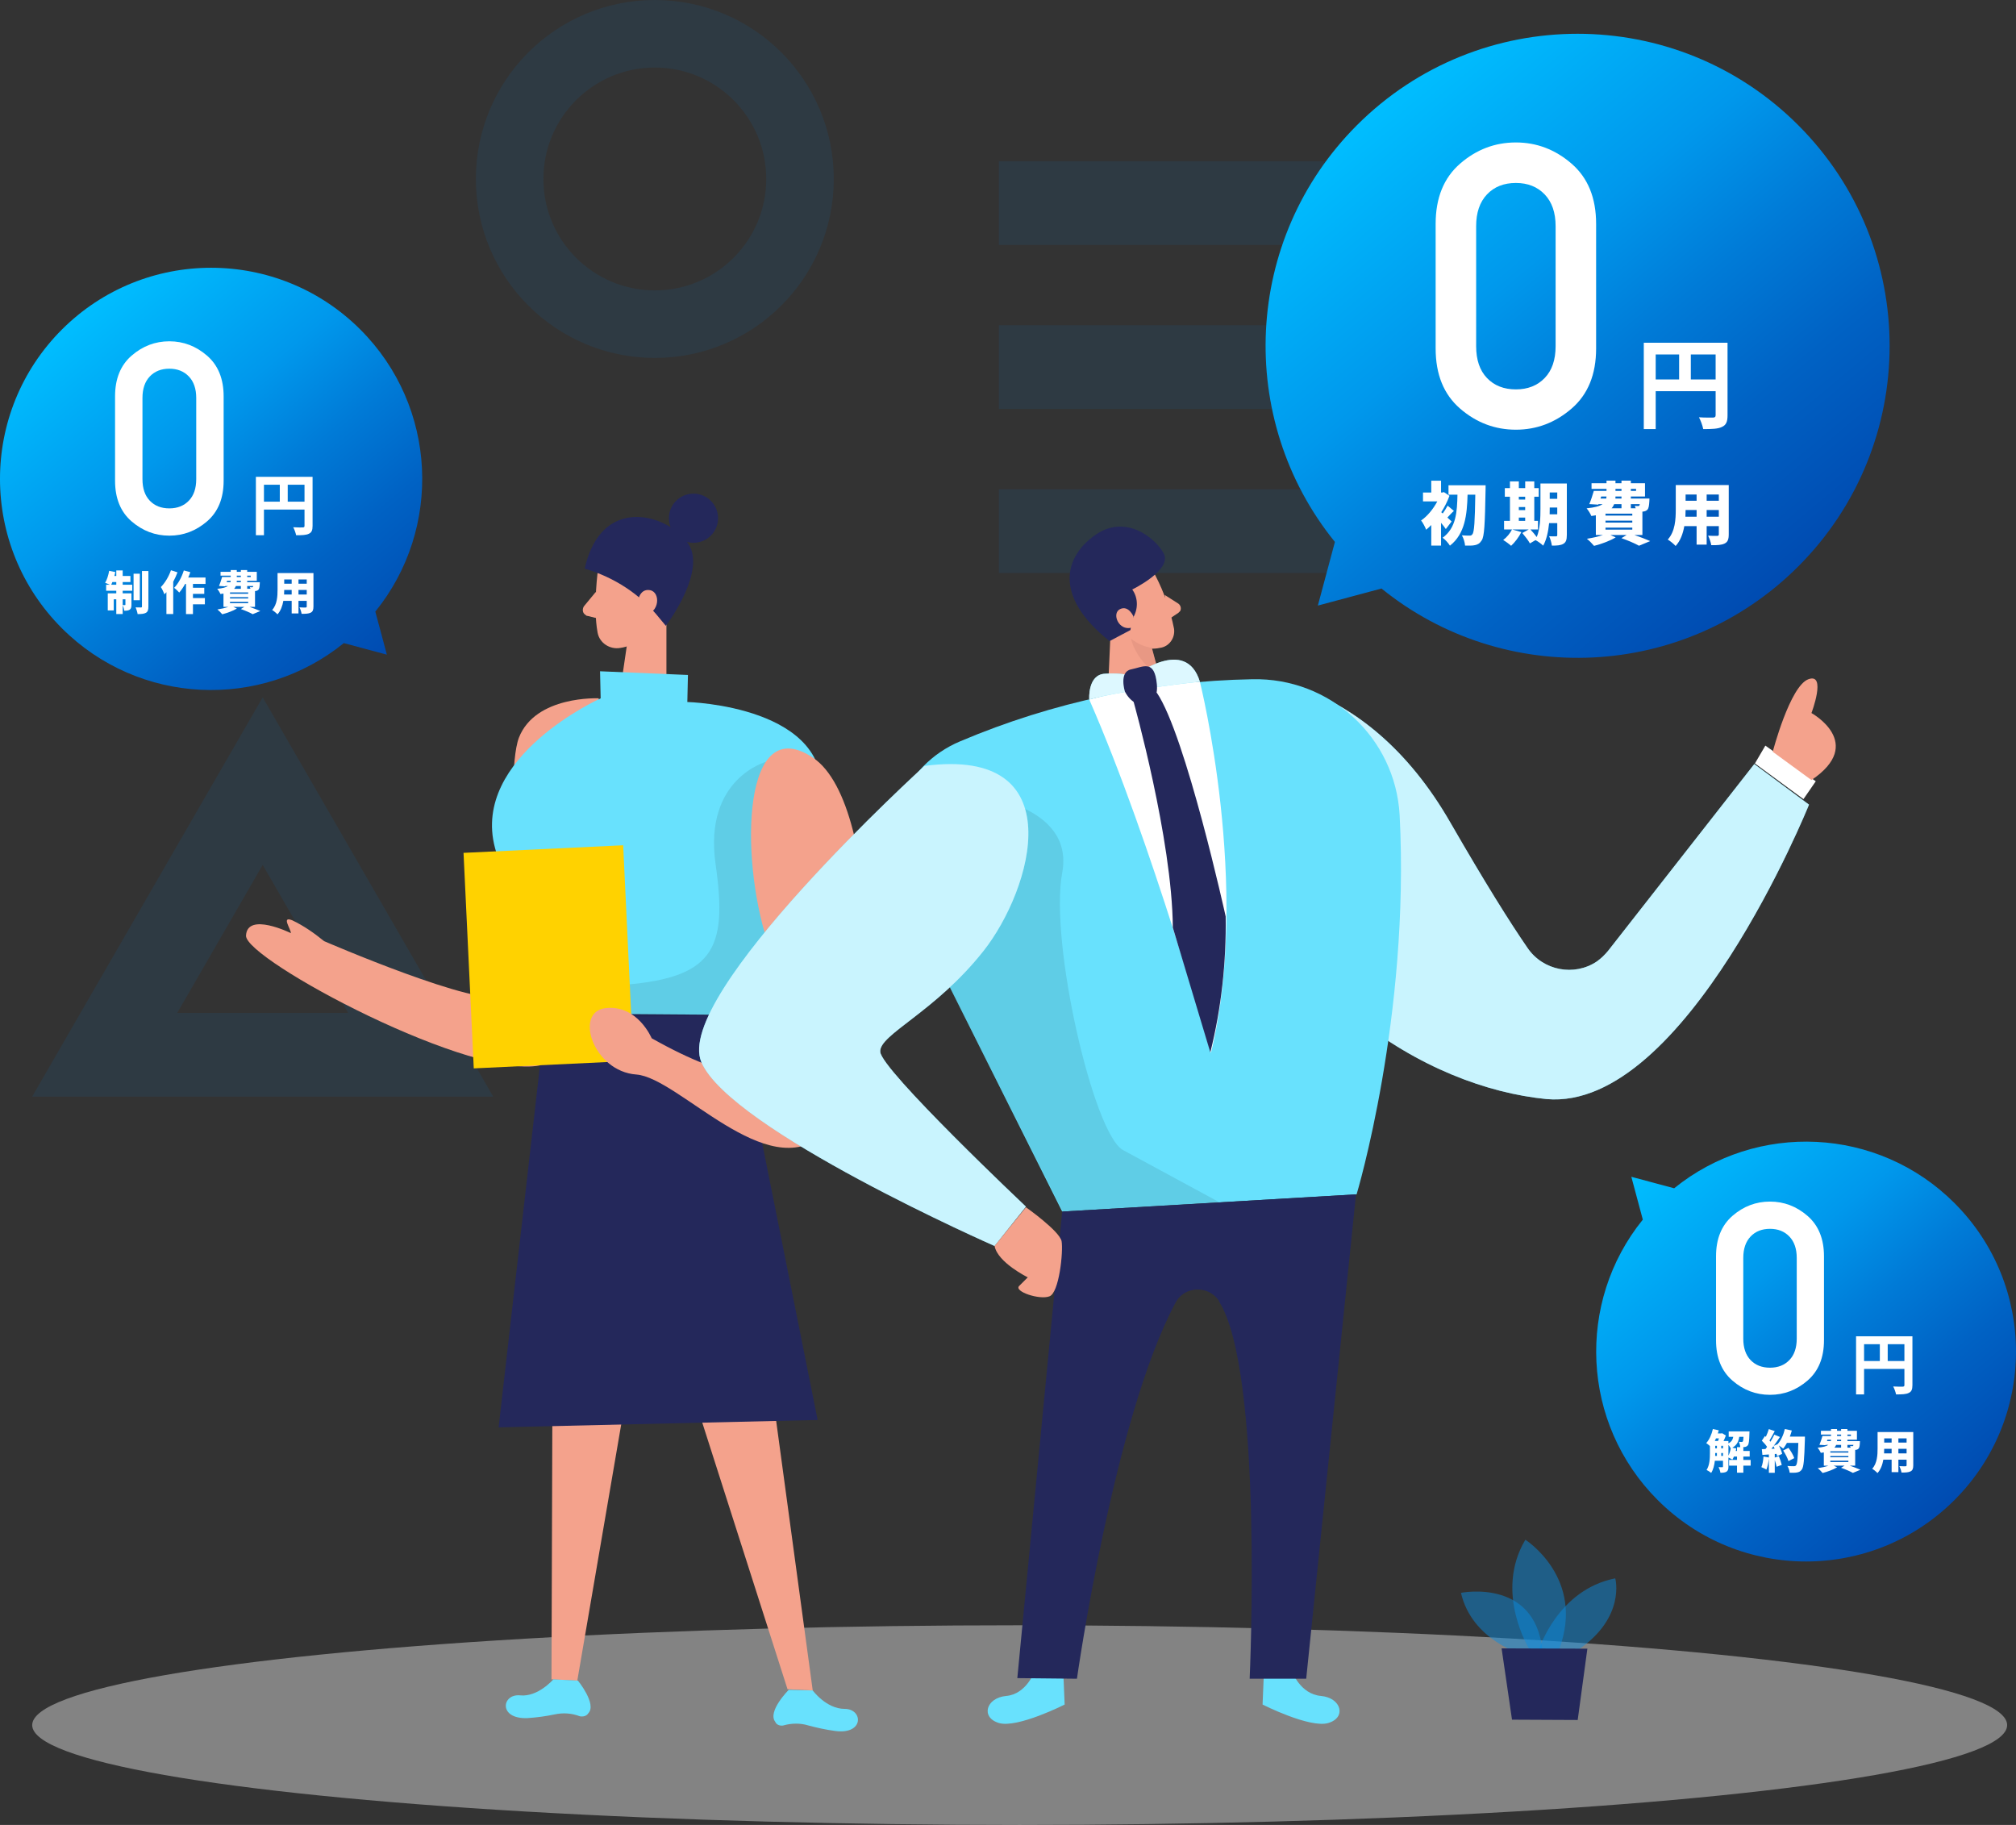
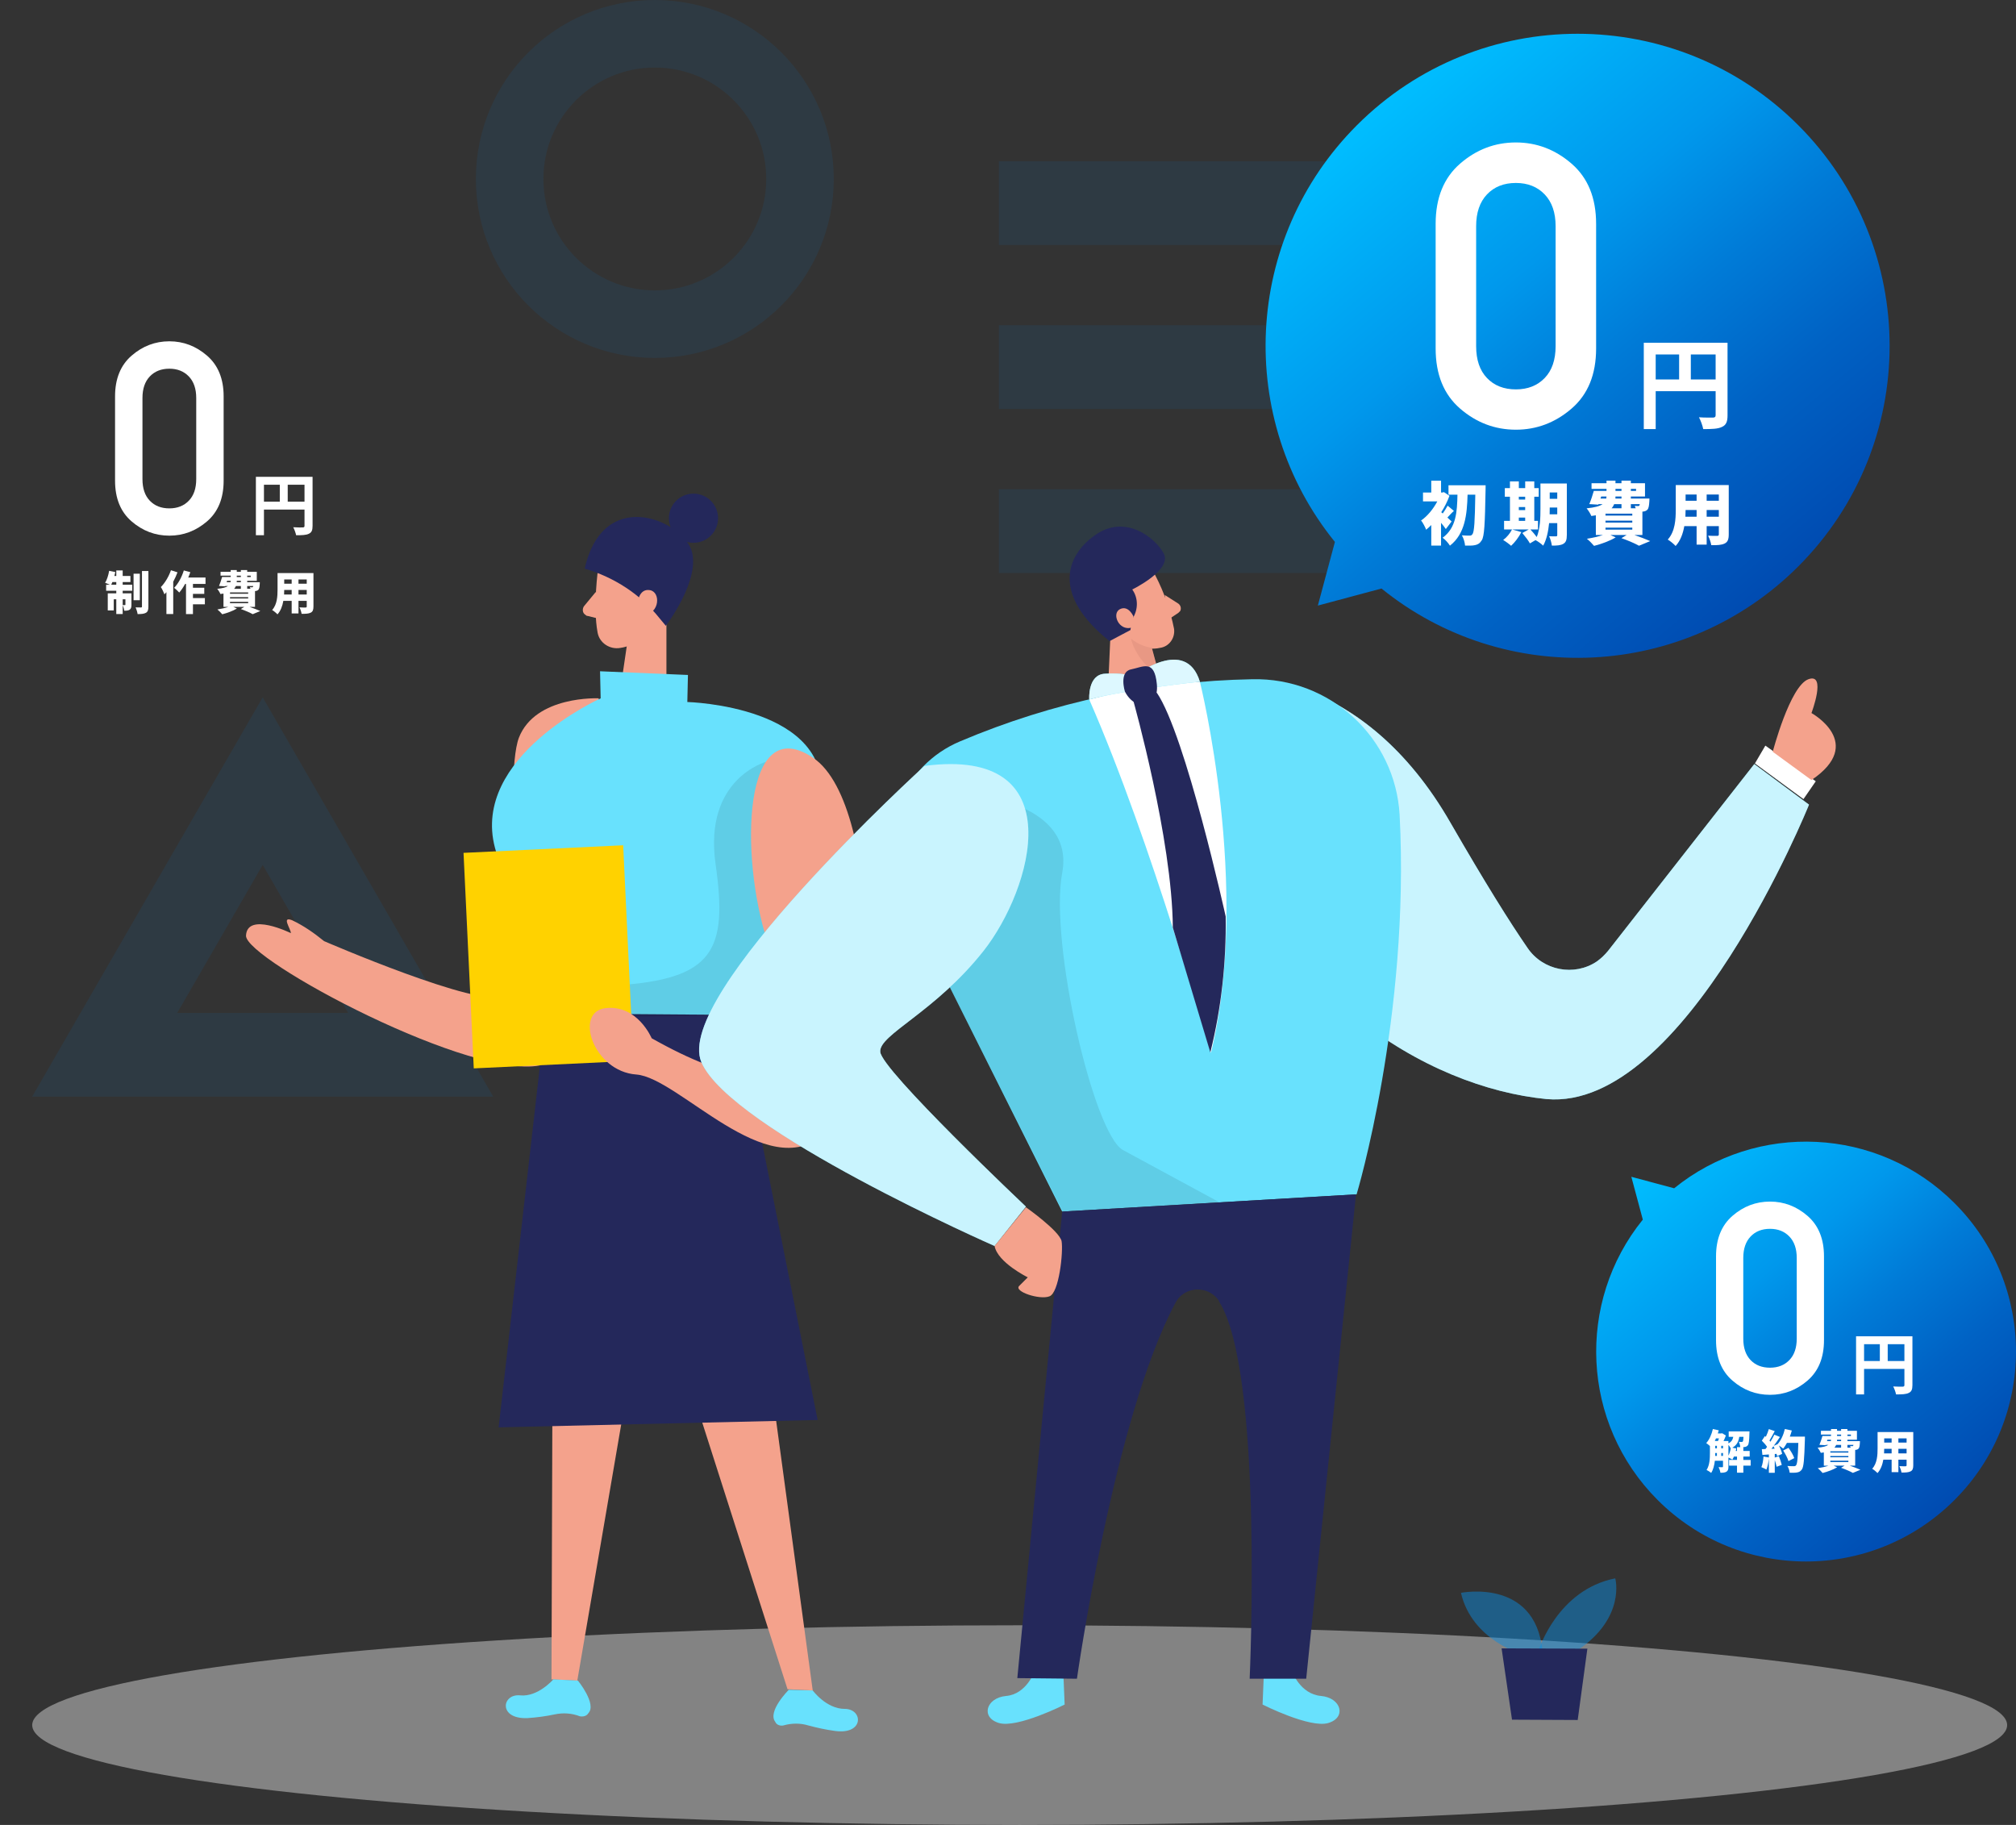
<svg xmlns="http://www.w3.org/2000/svg" xmlns:xlink="http://www.w3.org/1999/xlink" id="_レイヤー_1" viewBox="0 0 327.987 296.882">
  <rect x="0" y="0" width="327.987" height="296.882" fill="#333333" stroke="none" />
  <defs>
    <style>.cls-1{fill:url(#_名称未設定グラデーション_29-2);}.cls-2{fill:#ce8172;opacity:.31;}.cls-2,.cls-3,.cls-4,.cls-5,.cls-6{isolation:isolate;}.cls-7,.cls-3,.cls-5{fill:#fff;}.cls-8{fill:#f4a28c;}.cls-9{fill:url(#_名称未設定グラデーション_29-3);}.cls-3{opacity:.64;}.cls-10{fill:#0c8bde;opacity:.49;}.cls-4{opacity:.09;}.cls-11{stroke-width:13.63px;}.cls-11,.cls-12{fill:none;opacity:.1;stroke:#007cd8;stroke-miterlimit:10;}.cls-12{stroke-width:10.99px;}.cls-13{fill:#24285b;}.cls-5{opacity:.77;}.cls-14{fill:url(#_名称未設定グラデーション_29);}.cls-6{fill:#e6e6e6;opacity:.45;}.cls-15{fill:#ffd200;}.cls-16{fill:#68e1fd;}</style>
    <linearGradient id="_名称未設定グラデーション_29" x1="285.937" y1="97.965" x2="220.673" y2="20.187" gradientUnits="userSpaceOnUse">
      <stop offset="0" stop-color="#004bb1" />
      <stop offset=".25" stop-color="#0062c4" />
      <stop offset=".45" stop-color="#007bd7" />
      <stop offset=".65" stop-color="#0098ec" />
      <stop offset="1" stop-color="#00beff" />
    </linearGradient>
    <linearGradient id="_名称未設定グラデーション_29-2" x1="315.79" y1="246.036" x2="268.091" y2="189.191" xlink:href="#_名称未設定グラデーション_29" />
    <linearGradient id="_名称未設定グラデーション_29-3" x1="60.241" y1="108.766" x2="12.268" y2="51.595" xlink:href="#_名称未設定グラデーション_29" />
  </defs>
  <circle class="cls-12" cx="106.535" cy="29.115" r="23.62" />
  <g>
    <line class="cls-11" x1="162.516" y1="33.039" x2="234.986" y2="33.039" />
    <line class="cls-11" x1="162.516" y1="59.721" x2="234.986" y2="59.721" />
    <line class="cls-11" x1="162.516" y1="86.403" x2="234.986" y2="86.403" />
  </g>
  <polygon class="cls-11" points="42.738 127.073 17.034 171.593 68.442 171.593 42.738 127.073" />
  <g>
    <path class="cls-14" d="m292.558,20.363c-19.824-19.824-51.966-19.824-71.79,0-18.544,18.544-19.738,47.864-3.589,67.8l-2.774,10.353,10.353-2.774c19.936,16.149,49.256,14.955,67.8-3.589,19.824-19.824,19.824-51.966,0-71.79Z" />
    <g>
      <g>
        <path class="cls-7" d="m235.225,86.067c-.2-.29-.479-.656-.778-1.013v3.704h-1.591v-3.348c-.278.289-.557.545-.834.767-.145-.411-.567-1.212-.823-1.501,1.012-.689,1.991-1.88,2.636-3.104h-2.324v-1.446h1.346v-1.925h1.591v1.925h.2l.267-.066.901.601c-.334.923-.801,1.835-1.335,2.669l.245.201c.277-.39.601-.901.789-1.269l1.023.856c-.411.356-.756.768-1.057,1.079.301.278.578.522.689.634l-.945,1.235Zm6.474-7.119s0,.589-.011.801c-.1,5.539-.2,7.53-.623,8.153-.322.512-.634.679-1.079.778-.423.101-1.034.089-1.635.078-.022-.456-.233-1.19-.512-1.668.545.044,1.023.044,1.29.044.189,0,.301-.056.423-.233.301-.356.4-2.125.467-6.43h-1.257c-.089,3.248-.4,6.363-2.869,8.298-.268-.434-.757-.979-1.19-1.29,2.213-1.602,2.358-4.216,2.414-7.008h-1.458v-1.523h6.04Z" />
        <path class="cls-7" d="m254.909,87.056c0,.746-.133,1.168-.567,1.413-.434.256-1.023.3-1.868.289-.045-.423-.245-1.123-.445-1.523.412.033.945.021,1.102.021.167,0,.223-.056.223-.222v-1.936h-1.324c-.134,1.323-.411,2.703-.968,3.67-.256-.267-.89-.723-1.246-.9l-.912.534c-.233-.445-.789-1.168-1.234-1.691l1.046-.578h-2.692l1.491.434c-.412.812-1.079,1.691-1.669,2.225-.301-.277-.923-.733-1.29-.945.578-.423,1.123-1.079,1.435-1.713h-1.29v-1.401h.956v-3.927h-.834v-1.401h.834v-1.091h1.446v1.091h1.034v-1.091h1.479v1.091h.724v1.401h-.724v3.927h.602v1.401h-1.235c.345.378.757.846,1.034,1.234.557-1.368.602-3.192.602-4.594v-4.116h4.293v8.398Zm-7.809-6.251v.467h1.034v-.467h-1.034Zm0,2.18h1.034v-.5h-1.034v.5Zm0,1.747h1.034v-.534h-1.034v.534Zm6.252-1.068v-1.101h-1.224v.211c0,.278,0,.578-.012.89h1.235Zm-1.224-3.548v1.034h1.224v-1.034h-1.224Z" />
        <path class="cls-7" d="m265.907,87.035c.956.333,1.946.712,2.569.989l-1.824.757c-.612-.345-1.747-.846-2.859-1.234l.846-.512h-2.637l.857.389c-.924.567-2.37,1.091-3.516,1.38-.267-.323-.823-.891-1.168-1.157.901-.134,1.869-.355,2.603-.611h-1.146v-3.204c-.233.045-.479.078-.734.111-.133-.345-.512-.957-.768-1.246,1.324-.133,2.125-.355,2.593-.679h-.668l-.033.078-1.457-.089c.256-.59.533-1.435.734-2.146h2.068v-.334h-2.436v-.912h2.436v-.423h1.457v.423h.979v-.423h1.523v.423h2.303v2.158h-2.303v.333h3.025s-.011.245-.011.39c-.044.757-.111,1.179-.312,1.413-.178.2-.456.289-.7.312l-.123.011v3.805h-1.301Zm-5.518-5.93h.935c.021-.111.033-.222.044-.333h-.867l-.111.333Zm.812,2.459v.312h4.36v-.312h-4.36Zm0,1.135v.311h4.36v-.311h-4.36Zm0,1.134v.323h4.36v-.323h-4.36Zm1.413-3.815c-.101.245-.233.468-.423.668h1.613v-.668h-1.19Zm1.19-1.245h-.979c0,.111-.011.222-.011.333h.99v-.333Zm-.979-.912h.979v-.334h-.979v.334Zm2.503-.334v.334h.846v-.334h-.846Zm0,2.491v.668h.79c-.045-.145-.101-.289-.155-.4.233.033.411.044.533.033.089,0,.156,0,.223-.078.022-.044.045-.111.066-.223h-1.457Z" />
        <path class="cls-7" d="m281.252,86.945c0,.802-.166,1.224-.656,1.469-.512.256-1.201.289-2.191.278-.055-.434-.3-1.135-.512-1.547.546.045,1.269.034,1.469.034s.278-.067.278-.256v-1.335h-1.98v3.015h-1.635v-3.015h-2.002c-.212,1.212-.635,2.402-1.413,3.236-.256-.3-.923-.845-1.279-1.045,1.213-1.324,1.302-3.326,1.302-4.895v-3.972h8.62v8.031Zm-5.228-2.881v-1.101h-1.791c0,.345-.011.712-.033,1.101h1.824Zm-1.791-3.615v1.013h1.791v-1.013h-1.791Zm5.406,0h-1.98v1.013h1.98v-1.013Zm0,3.615v-1.101h-1.98v1.101h1.98Z" />
      </g>
      <g>
        <path class="cls-7" d="m233.567,56.692v-20.274c0-4.226,1.324-7.488,3.973-9.79s5.676-3.453,9.081-3.453c3.384,0,6.405,1.151,9.065,3.453,2.658,2.302,3.988,5.564,3.988,9.79v20.274c0,4.226-1.33,7.483-3.988,9.774-2.66,2.292-5.682,3.438-9.065,3.438-3.405,0-6.433-1.146-9.081-3.438-2.648-2.291-3.973-5.549-3.973-9.774Zm19.518-.378v-19.519c0-2.207-.594-3.93-1.781-5.171-1.188-1.24-2.749-1.86-4.683-1.86-1.955,0-3.521.62-4.698,1.86-1.178,1.241-1.766,2.964-1.766,5.171v19.519c0,2.229.588,3.957,1.766,5.187,1.177,1.229,2.743,1.845,4.698,1.845,1.934,0,3.494-.615,4.683-1.845,1.188-1.229,1.781-2.958,1.781-5.187Z" />
        <path class="cls-7" d="m281.056,67.562c0,1.049-.227,1.582-.904,1.889-.646.323-1.614.355-3.051.355-.097-.533-.42-1.421-.694-1.922.92.065,1.97.049,2.292.049.307-.016.42-.113.42-.388v-3.906h-9.751v6.167h-1.937v-14.045h13.625v11.801Zm-11.688-5.828h3.811v-4.068h-3.811v4.068Zm9.751,0v-4.068h-4.036v4.068h4.036Z" />
      </g>
    </g>
  </g>
  <g>
    <path class="cls-1" d="m317.985,195.724c-12.476-12.476-32.201-13.279-45.613-2.414l-6.965-1.866,1.866,6.965c-10.864,13.412-10.061,33.137,2.414,45.613,13.337,13.337,34.96,13.337,48.297,0,13.337-13.337,13.337-34.96,0-48.297Z" />
    <g>
      <g>
        <path class="cls-7" d="m284.821,238.429h-1.19v1.146h-1.034v-1.146h-1.289v-.929h1.289v-.547h-.502c-.075.187-.165.359-.255.502-.143-.105-.427-.247-.637-.345v1.483c0,.396-.067.667-.314.824-.255.149-.562.172-.989.172-.03-.255-.172-.674-.3-.914.247.016.517.016.607.016.082,0,.112-.03.112-.12v-.937h-1.326c-.083.712-.247,1.445-.6,1.978-.157-.143-.547-.39-.749-.479.509-.771.547-1.888.547-2.734v-1.161c-.188-.165-.435-.375-.6-.479.502-.54.884-1.409,1.079-2.285l.959.21c-.045.172-.09.345-.15.509h.562l.135-.037.614.375c-.098.276-.24.592-.382.892h.794v.382c.51-.255.704-.614.786-1.057h-.741v-.884h3.387s-.008.217-.016.329c-.029,1.177-.09,1.716-.255,1.926-.135.173-.292.24-.486.277-.09.015-.218.022-.353.03h.105v.621h1.033v.907h-1.033v.547h1.19v.929Zm-5.642-4.428c-.067.143-.127.284-.194.42h.524c.053-.128.104-.277.15-.42h-.48Zm-.127,2.405c0,.142,0,.292-.008.441h.285v-.472h-.277v.03Zm0-.787h.277v-.412h-.277v.412Zm.981,0h.285v-.412h-.285v.412Zm.285,1.229v-.472h-.285v.472h.285Zm.884-.045c.172-.337.3-.757.375-1.176-.075-.165-.218-.397-.375-.569v1.745Zm1.394-.757v-.621h.532c-.016-.271-.105-.638-.24-.869.202.022.359.029.457.029.082,0,.143-.015.195-.082.052-.067.09-.277.112-.757h-.689c-.112.757-.382,1.349-1.132,1.769l.645.127c-.022.135-.053.27-.082.404h.202Z" />
        <path class="cls-7" d="m293.648,233.71s0,.352-.007.486c-.098,3.252-.188,4.458-.502,4.87-.232.322-.457.42-.795.479-.284.053-.741.053-1.184.037-.015-.307-.165-.786-.367-1.094.457.038.877.038,1.079.038.15,0,.232-.03.322-.135.217-.225.308-1.289.382-3.656h-1.857c-.188.352-.397.674-.607.929-.149-.135-.449-.345-.704-.51.24.465.457.989.532,1.364l-.817.374c-.022-.112-.052-.239-.09-.374l-.292.022v.576l.667-.217c.188.449.382,1.026.472,1.408l-.839.308c-.053-.292-.172-.704-.3-1.087v2.068h-.959v-2.322c-.067.666-.217,1.355-.404,1.798-.188-.12-.592-.308-.816-.39.194-.435.3-1.109.345-1.73l.876.157v-.495l-1.056.075-.091-.937.593-.022c.09-.112.172-.232.262-.352-.217-.33-.555-.712-.854-1.004l.502-.757.15.127c.188-.404.374-.877.487-1.259l.959.33c-.285.531-.593,1.116-.854,1.536.053.067.112.135.157.194.24-.397.465-.802.63-1.153l.913.374c-.307.465-.651.974-1.004,1.446l.622-.277c.54-.584.967-1.521,1.184-2.465l1.132.247c-.09.337-.202.667-.322.989h2.457Zm-4.93,1.963c-.06-.143-.12-.277-.188-.405-.112.15-.217.293-.329.428l.517-.022Zm2.248,2.022c-.128-.464-.502-1.184-.861-1.723l.868-.435c.375.509.787,1.19.937,1.671l-.943.486Z" />
        <path class="cls-7" d="m300.948,238.437c.645.225,1.312.479,1.73.666l-1.229.51c-.412-.232-1.176-.569-1.926-.831l.57-.345h-1.776l.577.262c-.622.382-1.596.734-2.367.93-.18-.218-.555-.6-.787-.779.607-.09,1.259-.24,1.753-.412h-.771v-2.158c-.157.03-.322.053-.494.075-.09-.232-.345-.645-.518-.839.892-.09,1.432-.24,1.746-.457h-.449l-.022.052-.981-.06c.172-.397.359-.967.494-1.446h1.394v-.225h-1.641v-.614h1.641v-.284h.981v.284h.659v-.284h1.026v.284h1.551v1.453h-1.551v.226h2.038s-.008.164-.008.262c-.029.51-.074.794-.21.951-.119.136-.307.195-.472.21l-.082.008v2.562h-.877Zm-3.716-3.993h.629c.016-.075.022-.15.03-.226h-.584l-.075.226Zm.547,1.655v.21h2.937v-.21h-2.937Zm0,.765v.209h2.937v-.209h-2.937Zm0,.764v.218h2.937v-.218h-2.937Zm.951-2.569c-.067.164-.157.314-.284.449h1.086v-.449h-.802Zm.802-.84h-.659c0,.075-.008.15-.008.226h.667v-.226Zm-.659-.614h.659v-.225h-.659v.225Zm1.686-.225v.225h.569v-.225h-.569Zm0,1.679v.449h.532c-.03-.098-.067-.194-.104-.27.157.022.276.029.359.022.06,0,.104,0,.149-.053.016-.03.03-.075.045-.149h-.981Z" />
        <path class="cls-7" d="m311.273,238.377c0,.54-.112.824-.441.989-.345.172-.81.194-1.477.188-.037-.292-.202-.765-.344-1.042.366.03.854.022.988.022s.188-.045.188-.172v-.899h-1.334v2.03h-1.101v-2.03h-1.349c-.143.817-.428,1.618-.952,2.181-.172-.202-.621-.569-.861-.704.816-.892.877-2.24.877-3.297v-2.675h5.806v5.409Zm-3.521-1.94v-.741h-1.207c0,.232-.007.479-.022.741h1.229Zm-1.207-2.435v.682h1.207v-.682h-1.207Zm3.642,0h-1.334v.682h1.334v-.682Zm0,2.435v-.741h-1.334v.741h1.334Z" />
      </g>
      <g>
        <path class="cls-7" d="m279.184,218.024v-13.64c0-2.843.891-5.038,2.673-6.587,1.782-1.548,3.818-2.322,6.109-2.322,2.276,0,4.31.774,6.099,2.322,1.789,1.549,2.684,3.744,2.684,6.587v13.64c0,2.843-.895,5.034-2.684,6.576-1.789,1.541-3.822,2.312-6.099,2.312-2.291,0-4.327-.771-6.109-2.312-1.782-1.542-2.673-3.733-2.673-6.576Zm13.131-.255v-13.131c0-1.484-.399-2.644-1.198-3.479-.8-.834-1.85-1.251-3.15-1.251-1.315,0-2.369.417-3.161,1.251-.792.835-1.188,1.994-1.188,3.479v13.131c0,1.499.396,2.662,1.188,3.49.792.827,1.846,1.24,3.161,1.24,1.301,0,2.351-.413,3.15-1.24.799-.828,1.198-1.991,1.198-3.49Z" />
        <path class="cls-7" d="m311.136,225.336c0,.707-.152,1.065-.608,1.271-.435.217-1.087.239-2.054.239-.065-.358-.282-.956-.467-1.293.619.043,1.325.032,1.543.032.206-.011.282-.076.282-.261v-2.629h-6.562v4.15h-1.304v-9.452h9.17v7.941Zm-7.866-3.922h2.564v-2.737h-2.564v2.737Zm6.562,0v-2.737h-2.716v2.737h2.716Z" />
      </g>
    </g>
  </g>
  <g>
-     <path class="cls-9" d="m61.063,99.496c10.927-13.489,10.119-33.328-2.428-45.875-13.414-13.414-35.161-13.414-48.575,0s-13.414,35.161,0,48.575c12.547,12.547,32.386,13.355,45.875,2.428l7.005,1.877-1.877-7.005Z" />
    <g>
      <g>
        <path class="cls-7" d="m19.96,95.122h1.553v.987h-1.553v.414h1.424v1.854c0,.399-.053.656-.294.814-.241.15-.527.166-.882.158-.022-.264-.136-.648-.248-.904v1.447h-1.041v-2.397h-.414v1.81h-.973v-2.782h1.387v-.414h-1.65v-.987h.596c-.241-.113-.565-.241-.762-.31.294-.475.535-1.243.656-1.952l1.002.203c-.045.211-.09.423-.15.634h.309v-.897h1.041v.897h1.259v.987h-1.259v.438Zm-1.041,0v-.438h-.633c-.061.158-.128.309-.188.438h.821Zm1.041,2.374v.935c.143.008.301.008.361.008s.083-.016.083-.083v-.859h-.444Zm2.789.144h-1.018v-4.312h1.018v4.312Zm1.395-4.741v5.773c0,.551-.099.837-.4,1.018-.309.174-.761.211-1.356.211-.038-.301-.188-.783-.324-1.093.362.016.739.016.867.016.12,0,.166-.038.166-.159v-5.766h1.048Z" />
        <path class="cls-7" d="m28.875,93.109c-.188.505-.422,1.024-.693,1.53v5.254h-1.108v-3.559c-.105.129-.211.241-.316.354-.098-.271-.399-.904-.588-1.184.656-.655,1.281-1.695,1.644-2.736l1.062.34Zm2.518,1.884v.626h1.84v.995h-1.84v.679h1.938v1.018h-1.938v1.59h-1.131v-4.907h-.143c-.302.543-.626,1.025-.958,1.402-.173-.203-.595-.596-.829-.769.656-.663,1.244-1.749,1.576-2.827l1.055.279c-.098.294-.211.588-.339.874h2.812v1.04h-2.043Z" />
        <path class="cls-7" d="m40.609,98.732c.648.226,1.319.482,1.741.671l-1.235.513c-.415-.234-1.184-.573-1.938-.837l.572-.347h-1.786l.58.264c-.625.385-1.605.738-2.382.935-.181-.219-.558-.603-.791-.784.61-.09,1.267-.241,1.764-.414h-.776v-2.171c-.158.03-.324.053-.497.075-.091-.233-.347-.648-.521-.844.897-.091,1.439-.241,1.756-.46h-.452l-.022.053-.987-.061c.174-.399.362-.973.497-1.455h1.402v-.226h-1.65v-.618h1.65v-.287h.987v.287h.664v-.287h1.032v.287h1.561v1.462h-1.561v.227h2.051s-.008.166-.008.264c-.03.513-.075.799-.211.957-.121.136-.31.196-.476.211l-.083.008v2.578h-.882Zm-3.738-4.018h.633c.016-.075.022-.151.03-.227h-.588l-.075.227Zm.55,1.666v.211h2.955v-.211h-2.955Zm0,.769v.211h2.955v-.211h-2.955Zm0,.769v.219h2.955v-.219h-2.955Zm.958-2.585c-.068.166-.158.316-.287.452h1.094v-.452h-.807Zm.807-.845h-.664c0,.075-.007.151-.007.227h.671v-.227Zm-.664-.618h.664v-.226h-.664v.226Zm1.696-.226v.226h.573v-.226h-.573Zm0,1.688v.452h.535c-.03-.099-.067-.196-.105-.271.158.022.279.03.361.022.061,0,.106,0,.151-.053.015-.03.03-.075.045-.15h-.987Z" />
        <path class="cls-7" d="m50.996,98.672c0,.543-.113.829-.444.995-.347.174-.814.196-1.485.188-.038-.294-.203-.769-.347-1.048.369.03.859.022.995.022s.188-.045.188-.173v-.905h-1.342v2.043h-1.108v-2.043h-1.356c-.144.822-.43,1.629-.957,2.194-.174-.204-.626-.573-.867-.709.821-.896.882-2.254.882-3.316v-2.691h5.842v5.442Zm-3.543-1.952v-.746h-1.213c0,.233-.008.482-.023.746h1.236Zm-1.213-2.45v.687h1.213v-.687h-1.213Zm3.663,0h-1.342v.687h1.342v-.687Zm0,2.45v-.746h-1.342v.746h1.342Z" />
      </g>
      <g>
        <path class="cls-7" d="m18.719,78.202v-13.718c0-2.859.896-5.067,2.688-6.625,1.792-1.557,3.84-2.336,6.144-2.336,2.29,0,4.335.779,6.134,2.336,1.8,1.558,2.699,3.766,2.699,6.625v13.718c0,2.859-.899,5.063-2.699,6.614-1.799,1.55-3.844,2.325-6.134,2.325-2.304,0-4.352-.775-6.144-2.325-1.793-1.551-2.688-3.755-2.688-6.614Zm13.206-.256v-13.206c0-1.493-.402-2.659-1.205-3.499-.804-.839-1.86-1.259-3.169-1.259-1.322,0-2.382.42-3.179,1.259-.797.84-1.194,2.006-1.194,3.499v13.206c0,1.508.397,2.678,1.194,3.51s1.856,1.248,3.179,1.248c1.309,0,2.365-.416,3.169-1.248.803-.832,1.205-2.002,1.205-3.51Z" />
        <path class="cls-7" d="m50.853,85.556c0,.71-.153,1.07-.612,1.278-.437.219-1.093.24-2.064.24-.065-.36-.284-.961-.47-1.3.622.044,1.333.032,1.551.032.208-.011.284-.076.284-.262v-2.645h-6.599v4.174h-1.312v-9.505h9.222v7.986Zm-7.91-3.944h2.578v-2.753h-2.578v2.753Zm6.599,0v-2.753h-2.731v2.753h2.731Z" />
      </g>
    </g>
  </g>
  <ellipse class="cls-6" cx="165.893" cy="280.642" rx="160.654" ry="16.24" />
  <g>
    <path class="cls-10" d="m247.839,269.203s-8.374-2.294-10.15-10.079c0,0,12.962-2.619,13.337,10.759l-3.187-.68Z" />
-     <path class="cls-10" d="m248.864,268.371s-5.846-9.247-.7-17.884c0,0,9.856,6.263,5.471,17.905l-4.771-.02Z" />
    <path class="cls-10" d="m250.367,268.371s3.045-9.754,12.424-11.601c0,0,1.756,6.334-6.039,11.632l-6.384-.03Z" />
    <polygon class="cls-13" points="244.297 268.158 245.992 279.759 256.68 279.81 258.253 268.209 244.297 268.158" />
  </g>
  <g>
    <path class="cls-8" d="m97.423,113.604s-10.3-.5-13,6.4c-2.6,6.9,1.1,39.9-2.6,42-3.7,2.1-29.1-8.9-29.1-8.9-1.6-1.3-3.3-2.5-5.2-3.4-1.8-.7-.2,1.4-.2,2.1,0,0-7.1-3.5-7.3.4s37.4,24,48.3,21,8.9-58.3,8.9-58.3" />
    <polygon class="cls-8" points="123.923 213.804 132.223 275.004 128.123 274.804 108.423 213.204 123.923 213.804" />
    <polygon class="cls-8" points="104.223 213.304 93.923 273.404 89.723 273.204 89.923 212.404 104.223 213.304" />
-     <path class="cls-16" d="m132.223,275.004s2.2,3,5.2,3,3.2,4.2-1.5,3.6c-1.5-.2-2.9-.5-4.4-.9-1.3-.4-2.7-.4-4.1,0-.5.1-1.1-.1-1.3-.6-1.3-1.7,2.2-5.2,2.2-5.2l3.9.1Z" />
+     <path class="cls-16" d="m132.223,275.004s2.2,3,5.2,3,3.2,4.2-1.5,3.6c-1.5-.2-2.9-.5-4.4-.9-1.3-.4-2.7-.4-4.1,0-.5.1-1.1-.1-1.3-.6-1.3-1.7,2.2-5.2,2.2-5.2l3.9.1" />
    <path class="cls-16" d="m90.023,273.204s-2.5,2.9-5.4,2.6c-3-.3-3.6,3.9,1.2,3.7,1.5-.1,3-.3,4.4-.6s2.8-.2,4.1.3c.5.1,1.1,0,1.4-.5,1.4-1.5-1.7-5.3-1.7-5.3l-4-.2Z" />
    <polygon class="cls-13" points="119.823 165.104 133.023 231.004 81.123 232.204 88.823 164.804 119.823 165.104" />
    <path class="cls-8" d="m97.323,92.404s-.9,6.2-.1,10.5c.3,1.7,2,2.8,3.7,2.5h0c2.7-.4,4.9-2.3,5.7-4.9l2.2-5.4c.7-2.3-.2-4.8-2.1-6.2-3.4-2.8-9-.4-9.4,3.5Z" />
    <polygon class="cls-8" points="108.423 93.504 108.423 114.104 100.723 113.604 102.823 99.304 108.423 93.504" />
    <path class="cls-8" d="m96.923,96.304l-1.9,2.3c-.3.4-.3,1.1.2,1.4.1.1.2.2.4.2l2.4.6-1.1-4.5Z" />
    <path class="cls-13" d="m95.123,92.504h0c4.8,1.4,9.1,4.2,12.2,8.1l1,1.2s5.9-7.7,4.1-12.5c-2-4.9-14.3-10-17.3,3.2Z" />
    <circle class="cls-13" cx="112.823" cy="84.304" r="4" />
    <path class="cls-8" d="m103.723,98.104s.2-2.4,2-2.1,1.6,3.8-.9,4l-1.1-1.9Z" />
    <path class="cls-16" d="m97.623,109.204l14.3.6-.1,4.4s24,.6,21.7,16.1c-2.4,15.5-13.5,34.8-13.5,34.8l-27.8-.2c-5.1-8.4-9.1-17.5-11.7-27-3.9-14.8,17.2-24.3,17.2-24.3l-.1-4.4Z" />
    <path class="cls-4" d="m124.723,123.904s-10.3,2.7-8.3,16.7c2,14-.3,18.7-16.2,19.7l2.5,5.1,17.2-.2s4.3-7.7,5.4-10.6-.6-30.7-.6-30.7Z" />
    <rect class="cls-15" x="76.231" y="138.108" width="26.001" height="35.101" transform="translate(-7.286 4.41) rotate(-2.72)" />
    <path class="cls-8" d="m106.023,168.904s-2.3-5.5-7.5-4.9-2,10.3,5,10.8c6.9.5,21.3,18,30.5,9.7s9.8-53.4-1.7-61.2-12,15.9-7.5,29.8c4.5,13.9,7.7,30.7-18.8,15.8Z" />
  </g>
  <g>
    <path class="cls-16" d="m195.71,127.699c-2-6.7,1.7-13.8,8.4-15.8,2.7-.8,5.7-.7,8.3.3,7.8,3,16.5,9.3,23.6,21.7,5.6,9.7,9.6,16.1,12.5,20.3,2.5,3.7,7.6,4.7,11.3,2.2.7-.5,1.3-1.1,1.8-1.7l23.8-30.4,8.9,6.6s-20.1,49.9-42.7,47.9c-19.4-1.9-45.3-17-55.9-51.1Z" />
    <path class="cls-3" d="m195.71,127.699c-2-6.7,1.7-13.8,8.4-15.8,2.7-.8,5.7-.7,8.3.3,7.8,3,16.5,9.3,23.6,21.7,5.6,9.7,9.6,16.1,12.5,20.3,2.5,3.7,7.6,4.7,11.3,2.2.7-.5,1.3-1.1,1.8-1.7l23.8-30.4,8.9,6.6s-20.1,49.9-42.7,47.9c-19.4-1.9-45.3-17-55.9-51.1Z" />
    <path class="cls-16" d="m210.21,271.899s1.3,3.7,4.7,4c3.3.3,4.2,3.5,1.2,4.4s-10.7-3-10.7-3l.2-4.8,4.6-.6Z" />
    <path class="cls-16" d="m168.31,271.899s-1.3,3.7-4.6,4c-3.3.3-4.2,3.5-1.2,4.4s10.7-3,10.7-3l-.2-4.8-4.7-.6Z" />
    <path class="cls-8" d="m188.01,93.699c1.4,2.7,2.4,5.6,3,8.6.2,1.5-.8,2.9-2.3,3.1-2.3.5-4.8-.5-6.2-2.4l-3.3-3.8c-1.2-1.7-1.2-4,0-5.7,2-3.3,7.4-2.9,8.8.2Z" />
    <polygon class="cls-8" points="180.91 97.699 180.11 115.699 190.11 115.399 186.61 102.499 180.91 97.699" />
    <path class="cls-8" d="m189.51,96.799l2.2,1.4c.4.3.5.8.3,1.2l-.3.3-1.8,1.2-.4-4.1Z" />
    <path class="cls-2" d="m187.41,105.399c-1.3-.2-2.4-.7-3.4-1.5,0,0,.5,3.2,4.5,6.1l-1.1-4.6Z" />
    <path class="cls-16" d="m203.71,110.499c-16.3.3-32.4,3.7-47.5,10.1-9.3,3.9-13.7,14.6-9.7,23.9.2.4.3.7.5,1.1l25.8,51.5,47.9-2.8s8.7-28.9,7-61.7c-.7-12.6-11.3-22.4-24-22.1Z" />
    <path class="cls-13" d="m180.51,104.299l3.4-1.8.3-1.8c1-1.5,1-3.4,0-4.8,0,0,6.6-3.2,5.1-5.9s-6.4-6.4-11.2-2.9c-4.7,3.3-7,9.7,2.4,17.2Z" />
    <path class="cls-8" d="m184.41,100.299s-.8-1.9-2.2-1.2-.2,3.6,1.9,3l.3-1.8Z" />
    <path class="cls-7" d="m177.21,113.799c5.9-1.7,11.9-2.6,18-2.9,0,0,8.4,33.4,1.8,60.4-.1,0-9.5-34-19.8-57.5Z" />
    <path class="cls-4" d="m158.41,129.299s16.5,1.4,14.4,12.7c-2.1,11.3,5.1,42.5,9.9,45.1l15.7,8.5-25.5,1.5-8.4-16.7-15.9-31.5,9.8-19.6Z" />
    <path class="cls-16" d="m177.21,113.799s-.3-4.1,2.6-4.2c1.6-.1,3.2,0,4.7.4,0,0,8.4-6.6,10.7.9-.1,0-12.2,1.3-18,2.9Z" />
    <path class="cls-5" d="m177.21,113.799s-.3-4.1,2.6-4.2c1.6-.1,3.2,0,4.7.4,0,0,8.4-6.6,10.7.9-.1,0-12.2,1.3-18,2.9Z" />
    <path class="cls-13" d="m183.01,112.499s-1-3.2,1-3.6,3.8-1.7,4.2,2.4-3.5,4.5-5.2,1.2Z" />
    <path class="cls-13" d="m184.41,114.099s6.3,22.4,6.4,36.8l6.1,20.3c1.8-7.2,2.6-14.7,2.5-22.1,0,0-6.5-29.5-11.2-36.4l-3.8,1.4Z" />
    <polygon class="cls-7" points="285.51 124.199 287.21 121.299 295.41 127.099 293.41 129.999 285.51 124.199" />
    <path class="cls-8" d="m288.41,122.299s2.8-10.7,5.8-11.8c3-1.1.5,5.5.5,5.5,0,0,8.9,4.9,0,10.9l-6.3-4.6Z" />
    <path class="cls-13" d="m165.51,272.999l7.3-75.9,47.8-2.8-8.1,78.8h-9.2s2.3-50-5-61.4v-.1c-1.3-1.9-3.9-2.4-5.8-1.1-.6.4-1,.9-1.3,1.5-10,18.7-16,61.1-16,61.1l-9.7-.1Z" />
    <path class="cls-16" d="m150.41,124.599s-41,37.3-36.3,48.2c4.7,11,47.7,29.9,47.7,29.9l5.1-6.4s-23.6-22.3-23.7-25.2c-.2-2.8,8.9-6.4,16.8-16.4s14.7-33.3-9.6-30.1Z" />
    <path class="cls-3" d="m150.41,124.599s-41,37.3-36.3,48.2c4.7,11,47.7,29.9,47.7,29.9l5.1-6.4s-23.6-22.3-23.7-25.2c-.2-2.8,8.9-6.4,16.8-16.4s14.7-33.3-9.6-30.1Z" />
    <path class="cls-8" d="m166.91,196.399s5.4,3.8,5.8,5.5c.3,1.7-.4,8.5-2,9-1.6.6-5.8-.8-4.9-1.7l1.4-1.4s-4.9-2.4-5.4-5.1l5.1-6.3Z" />
  </g>
</svg>